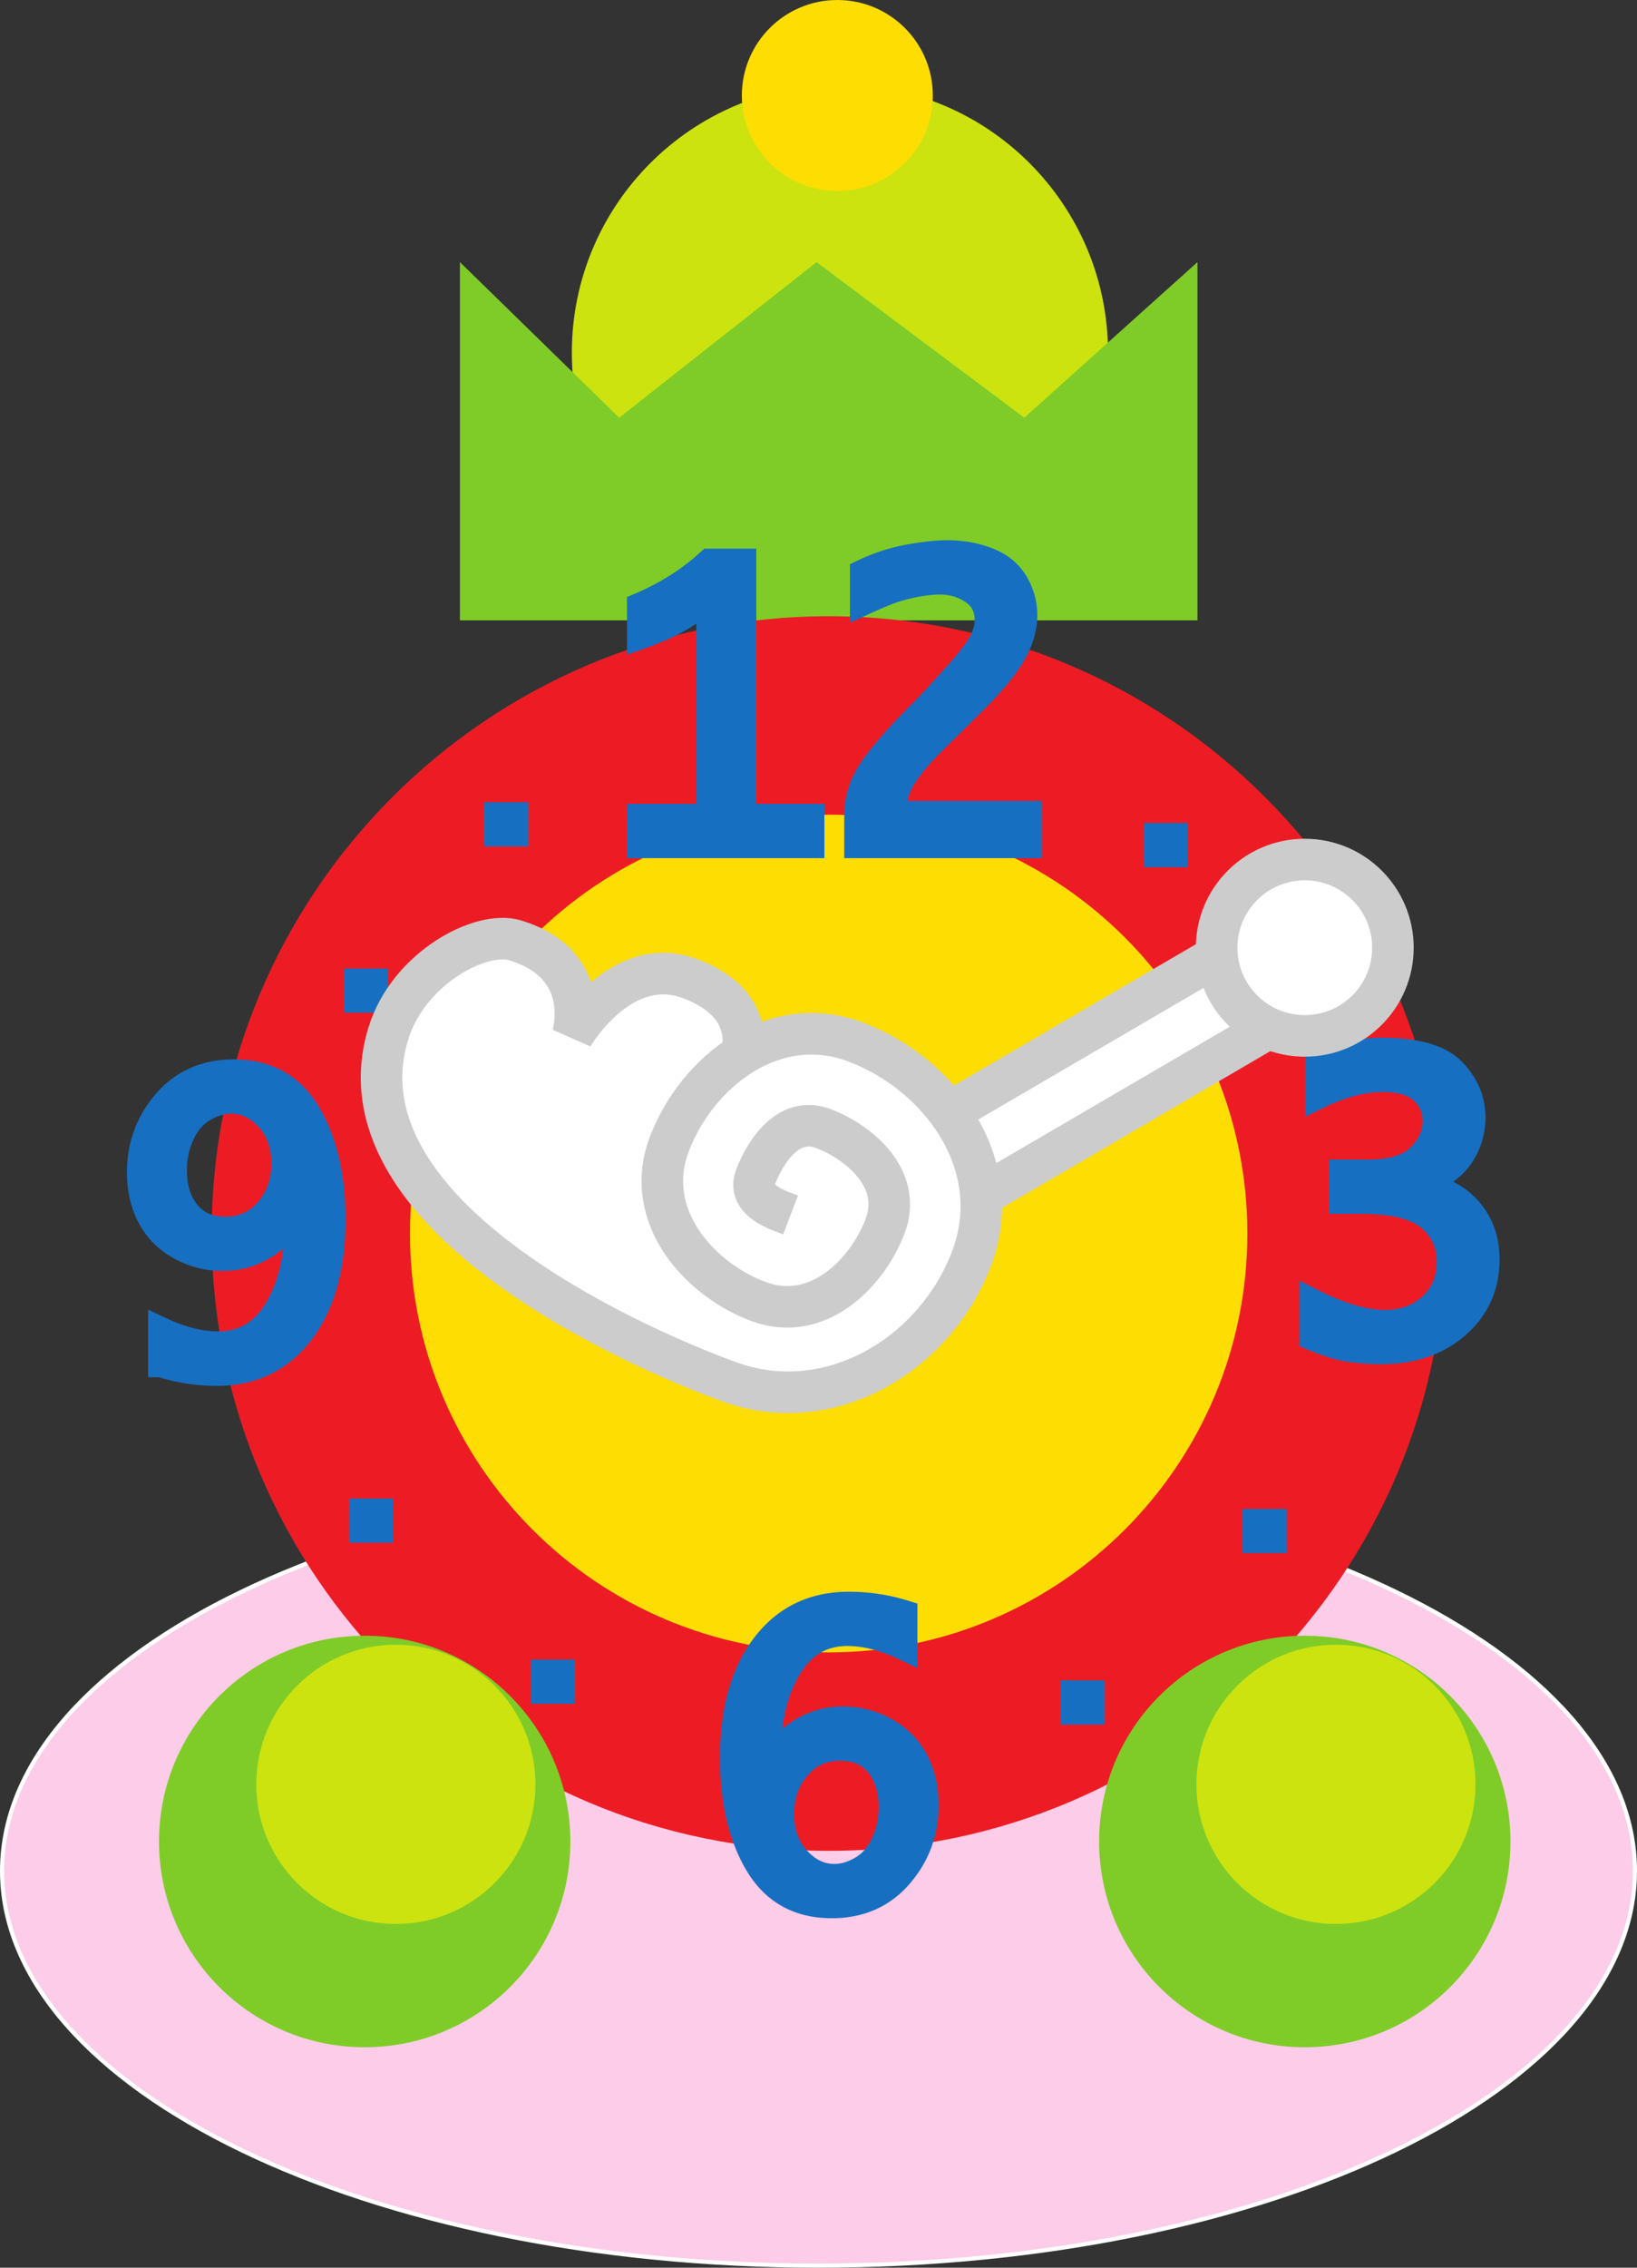
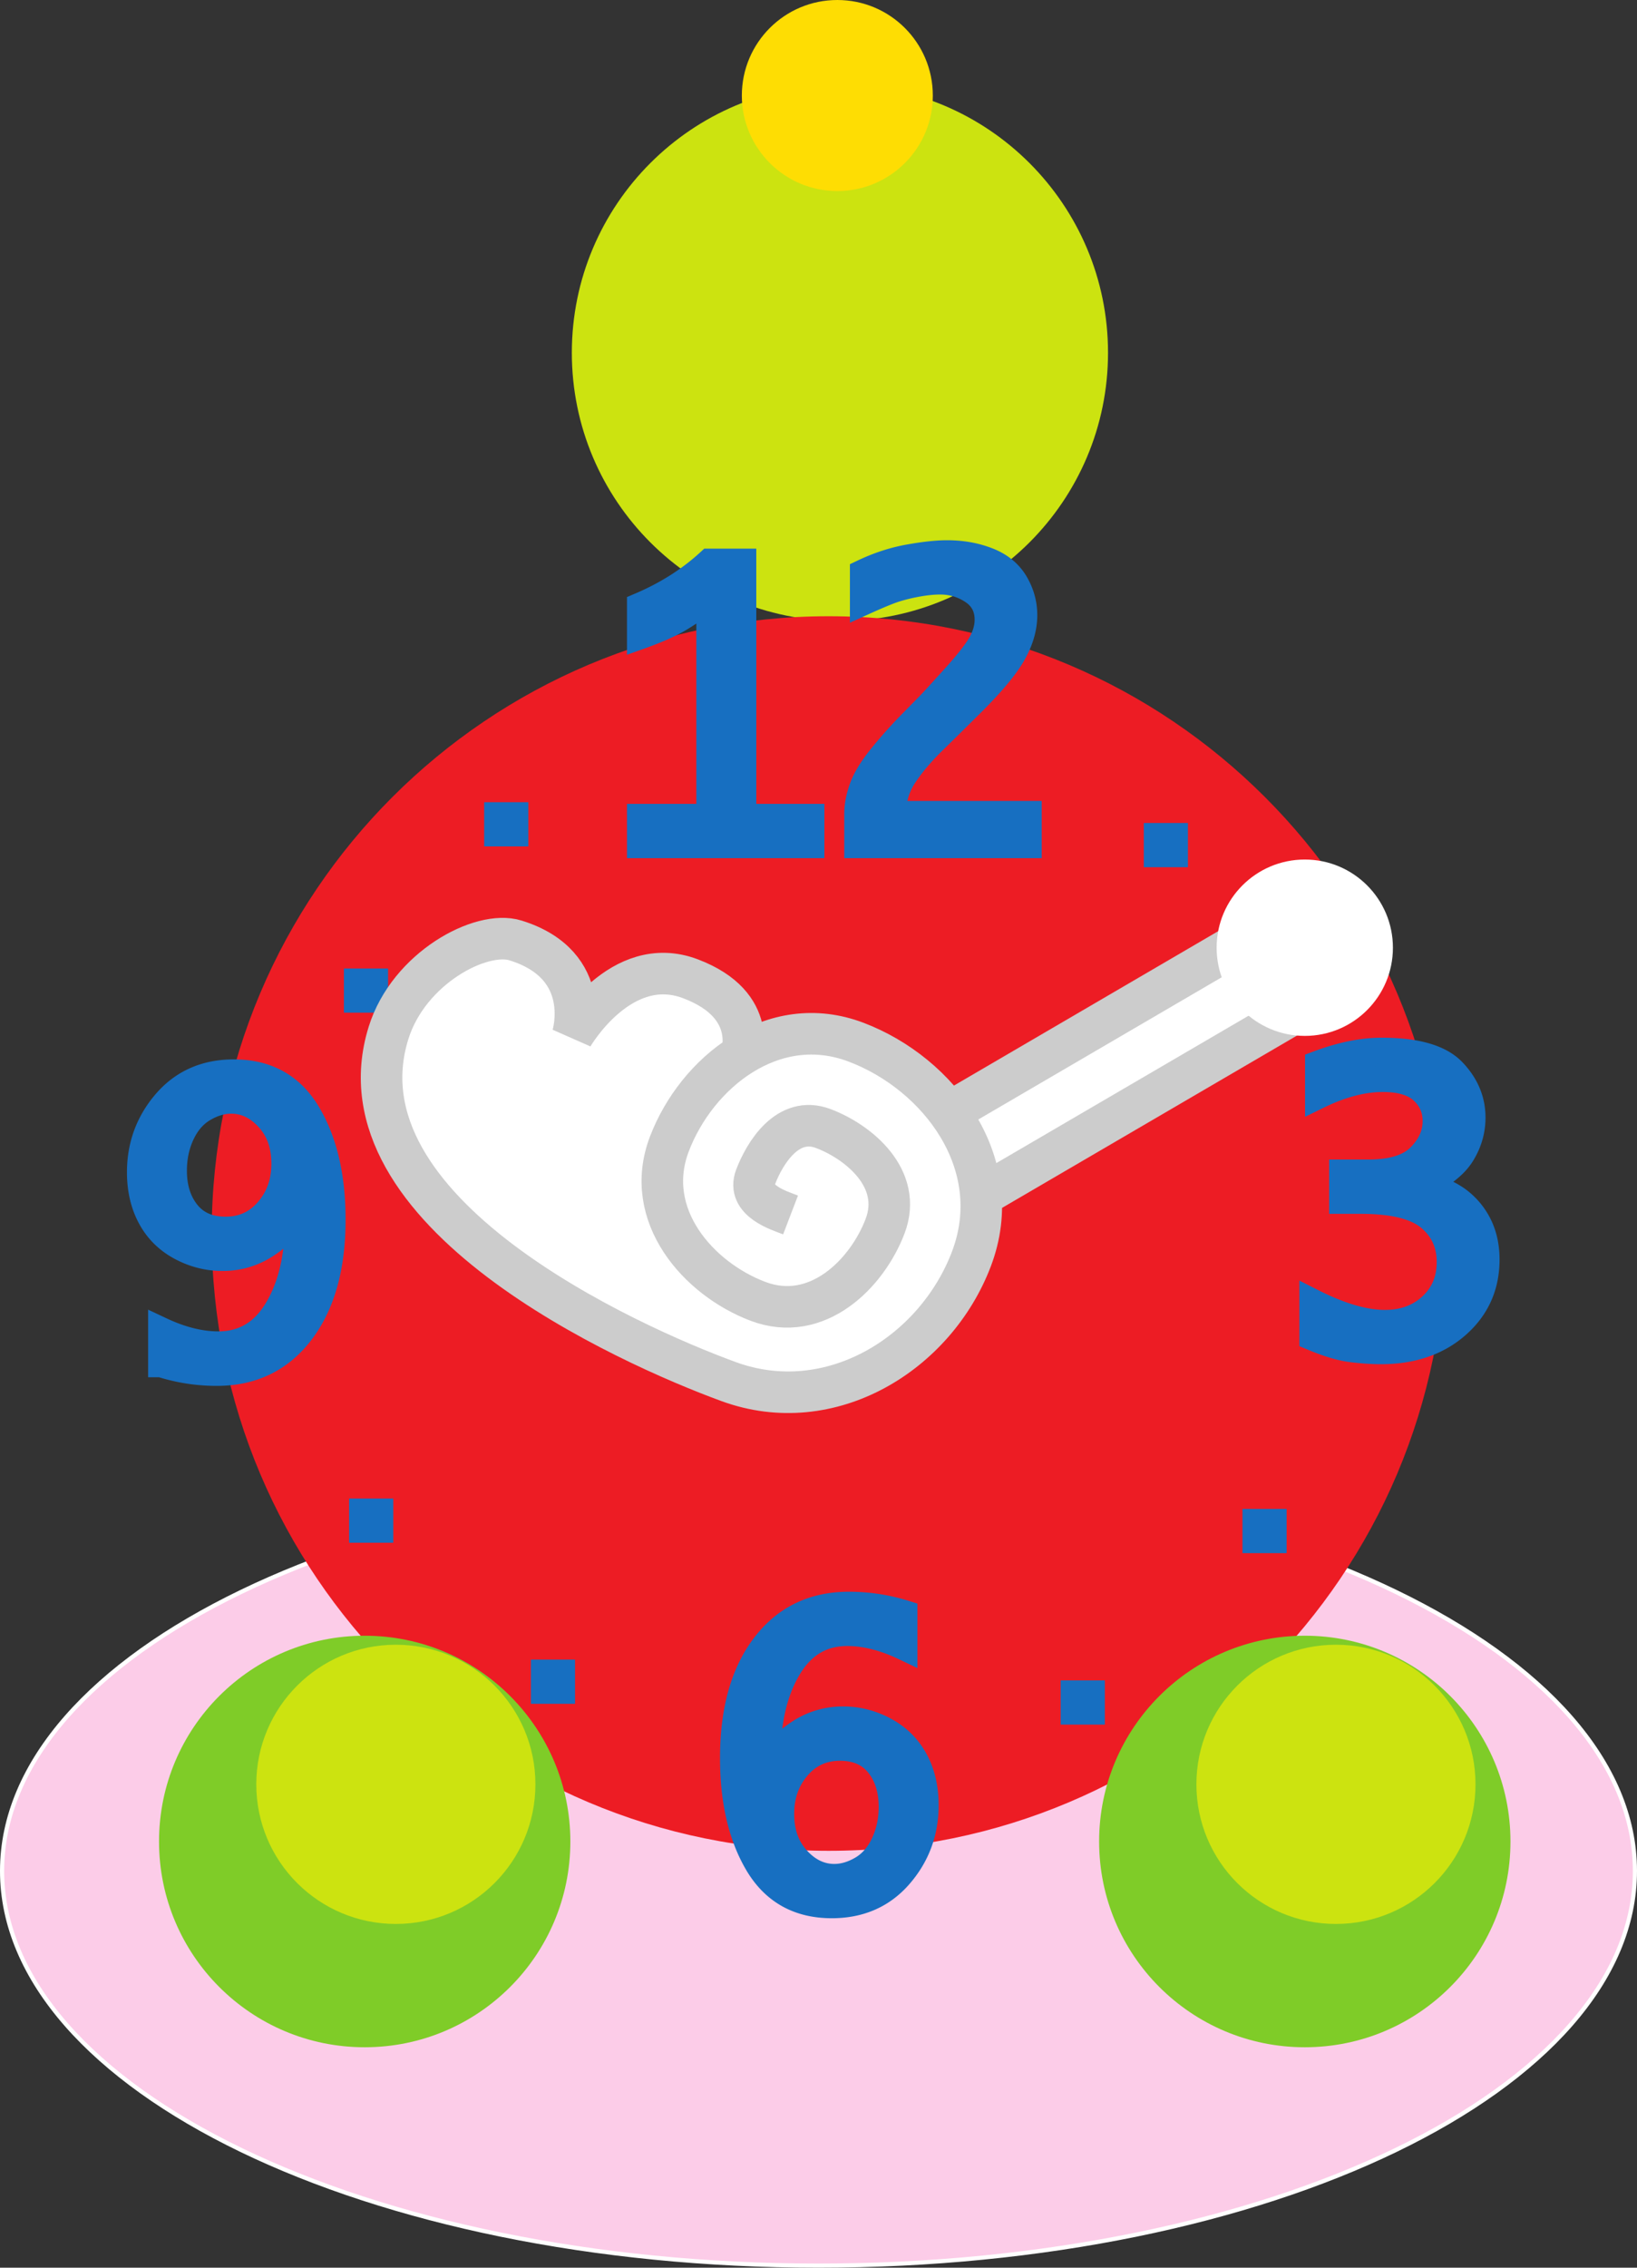
<svg xmlns="http://www.w3.org/2000/svg" width="201.715" height="279.299">
  <rect width="100%" height="100%" fill="#333333" stroke="none" />
  <path fill="#fccce8" d="M100.858 279.043c55.558 0 100.601-21.762 100.601-48.61 0-26.843-45.043-48.609-100.601-48.609-55.559 0-100.602 21.766-100.602 48.61 0 26.847 45.043 48.609 100.602 48.609" />
  <path fill="none" stroke="#fff" stroke-width=".512" d="M100.858 279.043c55.558 0 100.601-21.762 100.601-48.61 0-26.843-45.043-48.609-100.601-48.609-55.559 0-100.602 21.766-100.602 48.61 0 26.847 45.043 48.609 100.602 48.609zm0 0" />
  <path fill="#cce310" d="M103.498 76.48c18.246 0 33.035-14.789 33.035-33.035 0-18.246-14.789-33.035-33.035-33.035-18.246 0-33.035 14.79-33.035 33.035 0 18.246 14.79 33.035 33.035 33.035" />
-   <path fill="#7fcc28" d="M147.553 76.406v-44.12l-21.336 19.16-25.598-19.16-24.32 19.16-19.625-19.16v44.12h90.879" />
  <path fill="#ed1c24" d="M102.111 227.953c41.989 0 76.028-34.039 76.028-76.027s-34.04-76.028-76.028-76.028c-41.988 0-76.027 34.04-76.027 76.028 0 41.988 34.04 76.027 76.027 76.027" />
-   <path fill="#fedd03" d="M102.111 203.516c28.493 0 51.59-23.098 51.59-51.59 0-28.492-23.097-51.59-51.59-51.59-28.492 0-51.59 23.098-51.59 51.59 0 28.492 23.098 51.59 51.59 51.59" />
  <path fill="#176fc1" d="M78.858 100.605h8.546V73.648a31.9 31.9 0 0 1-3.668 2.567c-1.183.703-2.808 1.426-4.878 2.16v-3.781c3.285-1.395 6.132-3.2 8.546-5.422h4.188v31.433h8.39v3.489H78.859v-3.489" />
  <path fill="none" stroke="#176fc1" stroke-width="3.2" d="M78.858 100.605h8.546V73.648a31.902 31.902 0 0 1-3.668 2.567c-1.183.703-2.808 1.426-4.878 2.16v-3.781c3.285-1.395 6.132-3.2 8.546-5.422h4.188v31.433h8.39v3.489H78.859zm0 0" />
  <path fill="#176fc1" d="M126.76 100.246v3.848h-21.13v-3.848c0-.992.203-2.05.605-3.183.407-1.133 1.18-2.407 2.32-3.817a58.455 58.455 0 0 1 3.622-4.07l2.387-2.43c.476-.496 1.527-1.644 3.148-3.441 1.621-1.801 2.688-3.184 3.207-4.14.516-.962.777-1.907.777-2.837 0-1.5-.601-2.66-1.8-3.476-1.2-.817-2.551-1.227-4.051-1.227-.856 0-1.813.098-2.867.293a21.438 21.438 0 0 0-2.782.687c-.793.262-2.086.797-3.867 1.606V70.5c1.887-.898 3.781-1.52 5.68-1.855 1.898-.34 3.46-.508 4.691-.508 1.817 0 3.485.297 5.004.89 1.524.59 2.656 1.512 3.399 2.754.742 1.246 1.113 2.574 1.113 3.985 0 1.574-.477 3.187-1.426 4.836-.953 1.652-2.75 3.773-5.39 6.367l-2.567 2.543-2.156 2.117c-1.367 1.379-2.469 2.715-3.309 4.004-.84 1.289-1.304 2.828-1.394 4.613h16.785" />
  <path fill="none" stroke="#176fc1" stroke-width="3.2" d="M126.76 100.246v3.848h-21.13v-3.848c0-.992.203-2.05.605-3.183.407-1.133 1.18-2.407 2.32-3.817a58.46 58.46 0 0 1 3.622-4.07l2.387-2.43c.476-.496 1.527-1.644 3.148-3.441 1.621-1.801 2.688-3.184 3.207-4.14.516-.962.777-1.907.777-2.837 0-1.5-.601-2.66-1.8-3.476-1.2-.817-2.551-1.227-4.051-1.227-.856 0-1.813.098-2.867.293a21.438 21.438 0 0 0-2.782.687c-.793.262-2.086.797-3.867 1.606V70.5c1.887-.898 3.781-1.52 5.68-1.855 1.898-.34 3.46-.508 4.691-.508 1.817 0 3.485.297 5.004.89 1.524.59 2.656 1.512 3.399 2.754.742 1.246 1.113 2.574 1.113 3.985 0 1.574-.477 3.187-1.426 4.836-.953 1.652-2.75 3.773-5.39 6.367l-2.567 2.543-2.156 2.117c-1.367 1.379-2.469 2.715-3.309 4.004-.84 1.289-1.304 2.828-1.394 4.613zm0 0" />
  <path fill="#176fc1" d="M98.252 228.996c-1.328-1.445-1.992-3.308-1.992-5.59 0-2.265.68-4.187 2.039-5.77 1.355-1.581 3.094-2.374 5.207-2.374 2.04 0 3.61.683 4.715 2.047 1.101 1.363 1.652 3.113 1.652 5.242 0 1.637-.324 3.148-.976 4.535-.657 1.387-1.551 2.414-2.692 3.082-1.14.668-2.273 1-3.398 1-1.707 0-3.227-.723-4.555-2.172zm-1.09-23.566c1.707-2.867 4.121-4.301 7.242-4.301 2.207 0 4.555.594 7.043 1.781v-4.23a22.94 22.94 0 0 0-6.863-1.035c-4.379 0-7.851 1.69-10.418 5.074-2.562 3.383-3.844 7.98-3.844 13.8 0 5.266 1.008 9.606 3.024 13.02 2.02 3.41 5.066 5.117 9.148 5.117 3.465 0 6.258-1.226 8.38-3.68 2.124-2.453 3.187-5.335 3.187-8.652 0-2.097-.43-3.937-1.285-5.52-.856-1.585-2.098-2.816-3.723-3.702-1.629-.883-3.352-1.329-5.164-1.329-1.922 0-3.68.508-5.278 1.52a13.538 13.538 0 0 0-4.015 3.926v-.899c0-4.398.855-8.027 2.566-10.89" />
  <path fill="none" stroke="#176fc1" stroke-width="3.2" d="M98.252 228.996c-1.328-1.445-1.992-3.308-1.992-5.59 0-2.265.68-4.187 2.039-5.77 1.355-1.581 3.094-2.374 5.207-2.374 2.04 0 3.61.683 4.715 2.047 1.101 1.363 1.652 3.113 1.652 5.242 0 1.637-.324 3.148-.976 4.535-.657 1.387-1.551 2.414-2.692 3.082-1.14.668-2.273 1-3.398 1-1.707 0-3.227-.723-4.555-2.172zm-1.09-23.566c1.707-2.867 4.121-4.301 7.242-4.301 2.207 0 4.555.594 7.043 1.781v-4.23a22.94 22.94 0 0 0-6.863-1.035c-4.379 0-7.851 1.69-10.418 5.074-2.562 3.383-3.844 7.98-3.844 13.8 0 5.266 1.008 9.606 3.024 13.02 2.02 3.41 5.066 5.117 9.148 5.117 3.465 0 6.258-1.226 8.38-3.68 2.124-2.453 3.187-5.335 3.187-8.652 0-2.097-.43-3.937-1.285-5.52-.856-1.585-2.098-2.816-3.723-3.702-1.629-.883-3.352-1.329-5.164-1.329-1.922 0-3.68.508-5.278 1.52a13.538 13.538 0 0 0-4.015 3.926v-.899c0-4.398.855-8.027 2.566-10.89zm0 0" />
  <path fill="#176fc1" d="M33.053 137.734c1.328 1.45 1.988 3.313 1.988 5.594 0 2.25-.676 4.164-2.035 5.746-1.355 1.582-3.094 2.375-5.207 2.375-2.04 0-3.613-.683-4.715-2.047-1.101-1.367-1.652-3.105-1.652-5.218 0-1.653.324-3.168.976-4.547.653-1.38 1.551-2.403 2.692-3.07 1.136-.669 2.27-1 3.394-1 1.711 0 3.23.722 4.559 2.167zm1.09 23.547c-1.711 2.867-4.125 4.297-7.246 4.297-2.203 0-4.551-.582-7.043-1.754v4.207a22.492 22.492 0 0 0 6.863 1.059c4.383 0 7.852-1.692 10.418-5.074 2.566-3.383 3.848-7.985 3.848-13.805 0-5.266-1.008-9.602-3.028-13.016-2.015-3.414-5.066-5.117-9.144-5.117-3.465 0-6.258 1.227-8.383 3.676-2.121 2.453-3.184 5.332-3.184 8.633 0 2.097.43 3.941 1.285 5.531.856 1.594 2.094 2.824 3.723 3.703 1.629.875 3.348 1.317 5.164 1.317 1.918 0 3.68-.508 5.274-1.52a13.55 13.55 0 0 0 4.02-3.926v.899c0 4.394-.856 8.027-2.567 10.89" />
  <path fill="none" stroke="#176fc1" stroke-width="3.2" d="M33.053 137.734c1.328 1.45 1.988 3.313 1.988 5.594 0 2.25-.676 4.164-2.035 5.746-1.355 1.582-3.094 2.375-5.207 2.375-2.04 0-3.613-.683-4.715-2.047-1.101-1.367-1.652-3.105-1.652-5.218 0-1.653.324-3.168.976-4.547.653-1.38 1.551-2.403 2.692-3.07 1.136-.669 2.27-1 3.394-1 1.711 0 3.23.722 4.559 2.167zm1.09 23.547c-1.711 2.867-4.125 4.297-7.246 4.297-2.203 0-4.551-.582-7.043-1.754v4.207a22.492 22.492 0 0 0 6.863 1.059c4.383 0 7.852-1.692 10.418-5.074 2.566-3.383 3.848-7.985 3.848-13.805 0-5.266-1.008-9.602-3.028-13.016-2.015-3.414-5.066-5.117-9.144-5.117-3.465 0-6.258 1.227-8.383 3.676-2.121 2.453-3.184 5.332-3.184 8.633 0 2.097.43 3.941 1.285 5.531.856 1.594 2.094 2.824 3.723 3.703 1.629.875 3.348 1.317 5.164 1.317 1.918 0 3.68-.508 5.274-1.52a13.55 13.55 0 0 0 4.02-3.926v.899c0 4.394-.856 8.027-2.567 10.89zm0 0" />
  <path fill="#176fc1" d="M161.713 164.734v-4.41c3.438 1.739 6.414 2.61 8.934 2.61 2.308 0 4.218-.704 5.726-2.106 1.508-1.398 2.262-3.207 2.262-5.41 0-2.219-.828-4.027-2.488-5.422-1.657-1.394-4.473-2.094-8.45-2.094h-2.316v-3.488h3.219c2.926 0 5.039-.652 6.344-1.969 1.304-1.308 1.957-2.77 1.957-4.375 0-1.453-.532-2.68-1.598-3.68-1.063-.995-2.7-1.495-4.902-1.495-2.477 0-5.141.699-7.989 2.093v-3.984c2.848-1.063 5.457-1.598 7.828-1.598 4.246 0 7.176.84 8.79 2.512 1.609 1.672 2.417 3.582 2.417 5.727 0 1.59-.43 3.082-1.285 4.476-.851 1.395-2.43 2.64-4.722 3.734 2.023.602 3.554 1.336 4.59 2.208a8.575 8.575 0 0 1 2.351 3.082c.531 1.183.797 2.511.797 3.98 0 3.27-1.211 5.973-3.633 8.102-2.422 2.128-5.555 3.195-9.394 3.195-1.11 0-2.32-.086-3.633-.25-1.313-.164-2.914-.645-4.805-1.438" />
  <path fill="none" stroke="#176fc1" stroke-width="3.2" d="M161.713 164.734v-4.41c3.438 1.739 6.414 2.61 8.934 2.61 2.308 0 4.218-.704 5.726-2.106 1.508-1.398 2.262-3.207 2.262-5.41 0-2.219-.828-4.027-2.488-5.422-1.657-1.394-4.473-2.094-8.45-2.094h-2.316v-3.488h3.219c2.926 0 5.039-.652 6.344-1.969 1.304-1.308 1.957-2.77 1.957-4.375 0-1.453-.532-2.68-1.598-3.68-1.063-.995-2.7-1.495-4.902-1.495-2.477 0-5.141.699-7.989 2.093v-3.984c2.848-1.063 5.457-1.598 7.828-1.598 4.246 0 7.176.84 8.79 2.512 1.609 1.672 2.417 3.582 2.417 5.727 0 1.59-.43 3.082-1.285 4.476-.851 1.395-2.43 2.64-4.722 3.734 2.023.602 3.554 1.336 4.59 2.208a8.575 8.575 0 0 1 2.351 3.082c.531 1.183.797 2.511.797 3.98 0 3.27-1.211 5.973-3.633 8.102-2.422 2.128-5.555 3.195-9.394 3.195-1.11 0-2.32-.086-3.633-.25-1.313-.164-2.914-.645-4.805-1.438zm0 0" />
  <path fill="#7fcc28" d="M160.78 252.148c13.996 0 25.343-11.343 25.343-25.343 0-13.996-11.347-25.344-25.344-25.344-13.996 0-25.343 11.348-25.343 25.344 0 14 11.347 25.343 25.343 25.343" />
  <path fill="#cce310" d="M164.62 236.96c9.495 0 17.195-7.694 17.195-17.194 0-9.496-7.7-17.196-17.196-17.196-9.5 0-17.195 7.7-17.195 17.196 0 9.5 7.695 17.195 17.195 17.195" />
  <path fill="#7fcc28" d="M44.94 252.148c13.996 0 25.34-11.343 25.34-25.343 0-13.996-11.344-25.344-25.34-25.344-14 0-25.344 11.348-25.344 25.344 0 14 11.344 25.343 25.344 25.343" />
  <path fill="#cce310" d="M48.78 236.96c9.496 0 17.195-7.694 17.195-17.194 0-9.496-7.7-17.196-17.196-17.196-9.5 0-17.199 7.7-17.199 17.196 0 9.5 7.7 17.195 17.2 17.195" />
  <path fill="#176fc1" d="M47.819 124.727v-5.442h-5.442v5.442h5.442M65.1 104.246v-5.441h-5.442v5.441H65.1m-16.64 85.762v-5.442h-5.442v5.442h5.441m22.402 19.84v-5.442h-5.445v5.442h5.445m65.282 2.562v-5.445h-5.446v5.445h5.446m22.398-21.12v-5.442H153.1v5.441h5.441m1.919-69.121v-5.441h-5.442v5.441h5.441m-14.078-15.359v-5.446h-5.441v5.446h5.441" />
  <path fill="#fff" d="m101.526 158.621 63.902-37.316-5.555-9.356-63.902 37.32 5.555 9.352" />
  <path fill="none" stroke="#ccc" stroke-width="5.12" d="m101.526 158.621 63.902-37.316-5.555-9.356-63.902 37.32zm0 0" />
  <path fill="#fff" stroke="#ccc" stroke-width="5.12" d="M97.416 149.637c-1.46-.559-5.418-1.758-4.308-4.68 1.113-2.926 3.96-7.625 8.351-5.957 4.387 1.664 9.828 6.164 7.606 12.016-2.223 5.851-8.375 12.03-15.688 9.254-7.312-2.778-14.238-10.579-10.902-19.356 3.332-8.773 12.785-16.441 23.023-12.55 10.238 3.886 18.645 14.991 14.203 26.69-4.445 11.7-17.394 19.684-29.902 15.114-12.504-4.566-48.781-20.922-41.926-42.941 2.492-8 11.414-12.72 15.649-11.399 9.804 3.047 7.015 11.777 7.015 11.777s5.946-10.324 14.559-7.05c8.613 3.27 6.191 9.652 6.191 9.652" />
  <path fill="#fff" d="M160.78 127.586c5.996 0 10.859-4.863 10.859-10.86 0-6-4.863-10.863-10.86-10.863-6 0-10.863 4.864-10.863 10.864 0 5.996 4.863 10.859 10.863 10.859" />
-   <path fill="none" stroke="#ccc" stroke-width="5.12" d="M160.78 127.586c5.996 0 10.859-4.863 10.859-10.86 0-6-4.863-10.863-10.86-10.863-6 0-10.863 4.864-10.863 10.864 0 5.996 4.863 10.859 10.863 10.859zm0 0" />
  <path fill="#fedd03" d="M103.178 23.531c6.5 0 11.766-5.27 11.766-11.765 0-6.5-5.266-11.766-11.766-11.766-6.496 0-11.766 5.266-11.766 11.766 0 6.496 5.27 11.765 11.766 11.765" />
</svg>